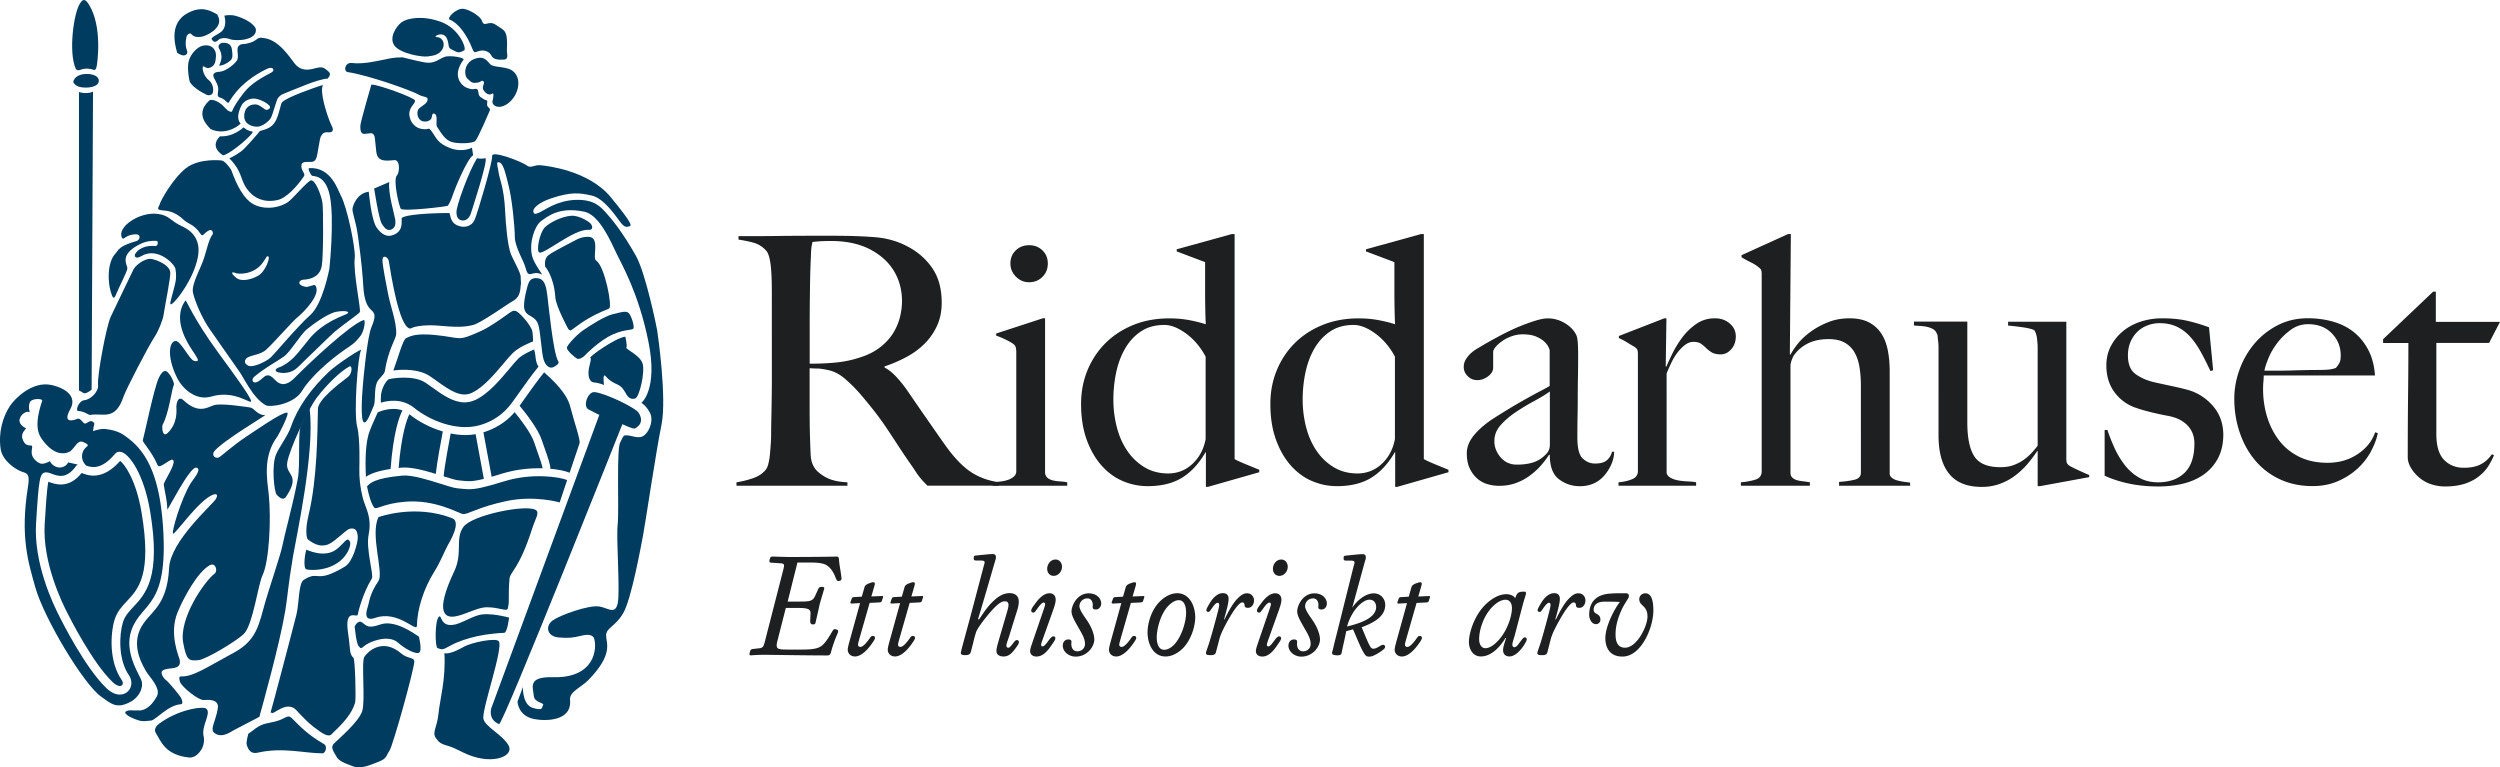
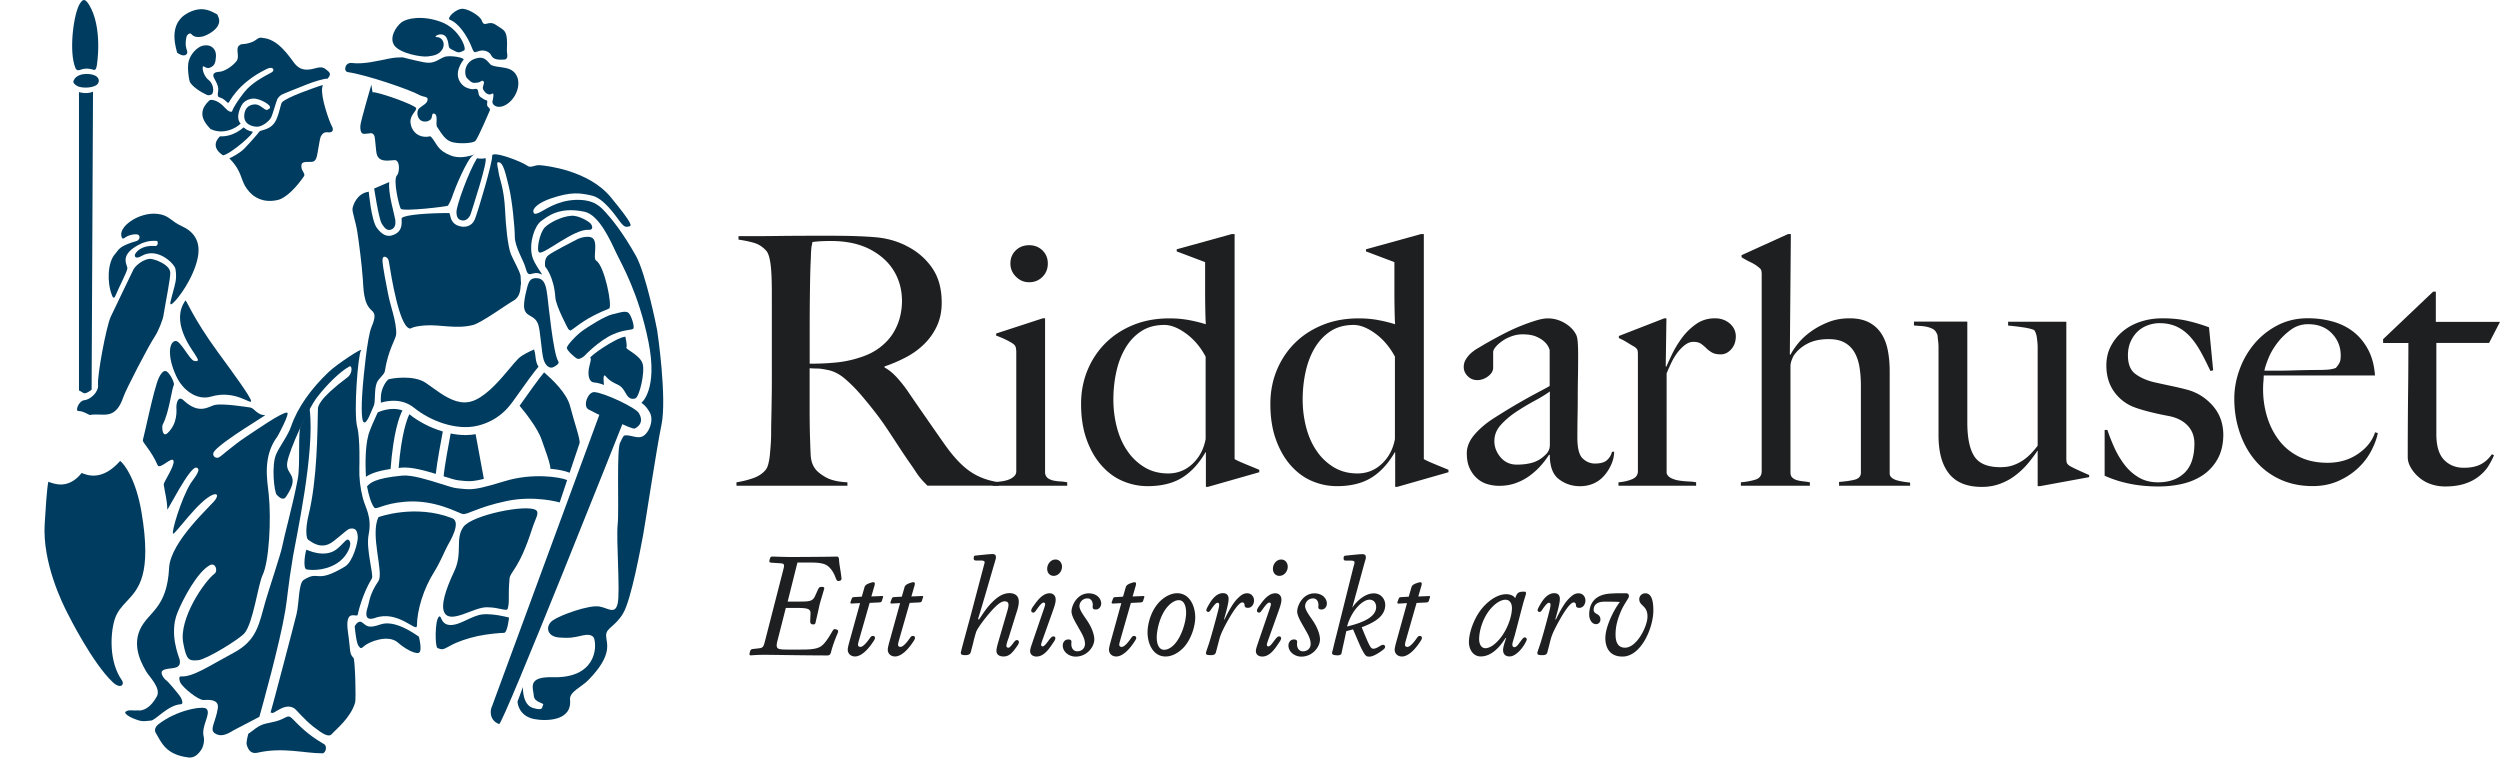
<svg xmlns="http://www.w3.org/2000/svg" viewBox="2.81 3.37 391.6 120.19">
  <style>.st0{clip-path:url(#SVGID_2_);fill:#003c5f}.st1{fill:#1e1f20}</style>
  <path class="st0" d="M42.34 23.98c-.87-.13-1.36-.66-1.36-.66-1.52 1.3-2.92 1.45-3.7 1.4-.28.25-1.64 1.62.48 2.99 1.36-.32 5.11-3.65 4.58-3.73m12.41-.94c-.34-.6-1.72-4.42-1.47-5.94.02-.14.07-.27.12-.39-.15.02-.39.06-.75.2-.66.25-4.79 1.61-5.66 2.48-.22.22-.33 1.42-.89 2.69-.76 1.74-2.46 1.59-2.67 1.91-.2.3-1.46 1.74-2.37 2.67-.72.73-1.88 1.31-2.34 1.52.02.02.04.02.07.05.61.58 1.15 1.44 1.15 1.44.93 1.61.72 2.37 1.91 3.73.79.9 2.2 1.78 4.41 1.31 1.42-.3 3.09-2.16 4.16-3.73.29-.42-.42-.81-.4-1.57.01-.38.01-.72 1.19-.68.62.02.93-.02 1.16-.64s.48-2.98.71-3.38.5-.68 1.08-.62c.52.08 1.11-.13.59-1.05M15.07 67.75c.85 0 1.67.66 1.87.62 1.92-.38 3.9 1.03 5.2-2.83.37-1.1 3.81-7.78 4.97-9.55.52-.79 1.2-2.53 1.3-3.17.29-1.85 1.14-5.99 1.07-6.78-.11-1.3-2.52-2.09-3.08-2.12-1.02-.05-2.37 1.02-2.69 1.67-.48 1.01-3.22 6.66-3.56 7.41-.68 1.47-2.14 9.18-1.98 10.68.11 1.07-1.2 2.29-2.15 2.38-.87.07-1.47 1.69-.95 1.69" />
  <path class="st0" d="M15.18 64.53V17.79s1.13.4 2.2-.06l-.22 46.68s-.94.79-1.31.5c-.19-.14-.67-.38-.67-.38m-.65-48.87c-.28.45-.42.64.28 1.13.56.4 2.42.45 3.16-.14.34-.28.51-.81 0-1.27-.57-.51-2.6-.73-3.44.28m.12-1.58s.14.45.73.23c1.04-.4 1.88-.06 2.1 0 .23.06.34-.06.45-.45.11-.4 1-6.3-1.21-9.81-.72-1.15-1.06-.58-1.36-.17-.99 1.4-1.84 7.6-.71 10.2m5.69 35.52s.24.84.55.1c.59-1.42 1.8-3.71 1.87-4.26.07-.54-1.34-1.98 1.6-3.63.83-.47 1.77-.8 3.03-.7.17.01.29.9-.39.8-.6-.08-2.21-.01-2.99 1.2-.22.34-.03.95.95.37 2.52-1.5 5.22 1.24 5.34 2.04.26 1.64-.09 2.36-.38 3.56-.3 1.23-.76 2.37-.08 1.82.86-.7 3.26-3.91 3.94-7.12.31-1.47.29-3.71-2.43-4.95-1.9-.86-1.98-1.74-3.88-1.96-2.85-.34-6.37 2.08-5.56 3.73.26.53.58-.58 2.29-.52.68.02.56.87.03 1.03-2.92.86-2.77 1.36-3.39 2.04-1.16 1.27-1.31 4.38-.5 6.45m7.16 26.63c.34.79 2.26-1.47 2.49-.68s-1.58 3.33-1.53 3.73c.21 1.47.51 2.26.56 3.9.01.25 3.51-6.73 4.52-6.56 1.02.17-.48 1.83-.85 2.43-1.53 2.49-3.05 7.69-2.77 7.91s4.02-5.26 6.27-6.11c.33-.12.96-.17.4.73s-7.08 6.56-7.29 10.74c-.33 6.5-3.32 6.85-4.59 9.73s.58 5.75 1.04 6.56c.42.74 2.33 2.56 1.63 3.84-1.36 2.49-2.88 2.2-2.88 2.2-1.13.06-1.41-.16-1.97.17-.48.29.81.97 1.24 1.12.99.36 1.12.5 2.71.3.74-.09 2.66-2.45 4.69-2.56.38-.02.19-.79-.24-1.35-.59-.77-1.76-2.18-2.16-2.46-.3-.21-.93-1.11-.51-1.44.85-.68 3.08.11 2.69-1.75-.09-.39-1.7-4.01-.34-7.35.92-2.26 3.11-6.33 5.03-7.41.95-.53 1.33.89.79 1.3-1.64 1.24-5.63 7.08-4.92 10.85.51 2.71.85 2.85 2.37 2.71 1.24-.11 6.44-3.28 7.24-4.24 1.37-1.66 2.1-7.57 2.83-9.1 1.02-2.15 1.36-8.66.96-12.6-.23-2.21-1.01-5.94 1.35-9.1.18-.24 1.98-3.67 1.53-3.74-.79-.11-4.92 2.79-6.44 3.79-1.98 1.3-3.87 3.04-4.24 3.22-.56.28-1.27-.34-.68-1.02 1.53-1.75 8.16-5.61 7.91-5.6-1.19.06-1.71-1.1-2.32-1.19-.79-.11-4.35-.68-5.59-.39-.94.21-2.38 1.59-4.86-.73-.91-.85-1.13.56-1.13 1.02 0 .45.28 2.57-1.41 4.13-.8.73-.9-1.06-.73-1.36.99-1.81 1.41-5.6 1.75-6.22.13-.25-.62-1.92-1.24-2.15-.43-.16-.89.54-1.13 1.07-.79 1.75-2.28 9.11-2.49 9.72-.12.38 1.31 1.6 2.31 3.94" />
  <path class="st0" d="M31.85 50.45c.13-.19 1.13 2.66 5.09 8.08 2.58 3.53 5.06 6.92 5.2 7.63.14.75-2.47-1.79-6.22-.68-2.49.74-4.52-1.32-5.26-2.71-1.58-3-1.55-5.74-.4-5.99.79-.17 2.24 2.96 2.94 3.11.79.17.79-.06.11-1.08-.66-1.01-3.77-5.14-1.46-8.36m9.61 69.58c.08.19.33 1.56 1.7 1.24 3.96-.9 7.31.1 10.15.1.51 0 .82-1.12.26-1.44-2.58-1.49-3.81-2.83-5-4.02-.74-.74-.88.01-2.58.46s-2.04.2-3.66 1.49c-.21.17-.42.32-.63.46 0 .01-.38 1.38-.24 1.71m-6.95.46s-.77 1.7-2.16 1.53c-3.59-.43-4.26-2.37-5.14-3.85-.42-.7.39-1.33.39-1.33 2.99-2.33 7.02-2.91 7.53-2.46.84.74-.85 2.68-.41 4.39.13.55-.01 1.29-.21 1.72" />
  <path class="st0" d="M45.56 115.06c1.09-.58 2.06-1.41 3.26-.79.41.21 1.49 1.69 3.09 2.94 1.45 1.12 2.39 1.73 2.9 1.12.51-.62 2.95-2.5 3.63-4.93.16-.56-.01-6.74-.26-6.98-.7-.68-.44-1.16-.85-3.9-.61-4.1 1.44-2.26 1.52-2.88.03-.23.7-3.19 2.21-5.66.33-.54-.96-4.58-.51-6.85.56-2.83-.5-4.15-.92-5.79-.41-1.65-.58-3.12-.53-4.77 0 0 .14-4.52-.33-6.29-.6-2.24.12-11.4.59-12.02s-3.73 2.09-5.14 3.45c-2.61 2.49-4.79 5.45-5.8 8.42-.5 1.47-1.75 3.06-2.34 4.36-.78 1.71-.33 5.96.08 6.39.57.59 1.08.87 1.47.28 2.36-3.54-.15-3.3.17-5.32.31-2.02 3.24-8.36 4.67-10.23 1.47-1.92 3.56-4.01 5.06-4.83.48-.26.51 1.1-.26 1.67-4.69 3.5-4.65 4.67-4.66 5-.09 3.64-.09 10.92-1.47 16.62-.59 2.45-.29 3.68-.09 3.82.51.34 1.7 1.36 3.22.73 1.01-.41 2.77-2.32 3.34-2.43.97-.19 1.16.39 1.24 1.24.07.78-.75 3.94-2 4.68-4.73 2.84-3.95.49-6.47 2.1-.83.53-.69 3.55-1.12 5.35-.39 1.63-4.02 15.39-4.07 15.42" />
  <path class="st0" d="M43.44 115.65c.33-1.19 3.2-11.43 4.06-16.64.38-2.32.4-3.67 1.21-8.52.47-2.8 3.44-16.25 2.61-22.96-.1-.84-.95 1.84-1.35 2.46-.55.85-.09 6.07-.51 8.36-.75 4.01-2.1 8.83-2.43 10.55-.23 1.25-2.04 6.59-2.63 8.63-1.02 3.56-1.29 6.11-4.97 8.08-3.9 2.09-6.41 3.84-8.26 3.71-.45-.03-.24.69-.12.95.34.76 2.81 2.79 3.66 2.75.64-.03 2.45-.2 2.22 1.29-.32 2.1-1.34 3.32-.49 3.91s1.75.31 2.96-.46m-18.64-17.32c.39-1.27 1.14-2.07 1.93-2.91 1.84-1.96 3.92-4.19 2.29-13.9-.85-5.09-2.64-7.52-3.35-8.06-2.79 3.15-5.05 2.28-6.03 1.89-2.06 2.58-4.24 1.74-5.19 1.38-.01 0-.02-.01-.03-.01-.23 1.09-.43 4.23-.57 6.6-.37 6.02 2.72 12.39 3.68 14.2.09.19 3.79 7.58 6.97 10.59.67.63 1.2.71 1.44.5.17-.15.23-.46.01-.78-2.07-2.92-1.8-7.38-1.15-9.5" />
-   <path class="st0" d="M22.77 111.74c-.29.25-.7.43-1.19.43-.6 0-1.31-.26-2.06-.97-3.35-3.17-7.03-10.54-7.19-10.86-1.32-2.5-4.25-8.8-3.87-15 .44-7.15.58-7.89 1.52-7.98.29-.01.56.08.91.21.98.38 2.34.9 3.86-1.23.07-.1.15-.15.24-.2l-1.5-.34c-.16.37-.56.71-1.14.79-.43.06-1.1-.12-1.53-.67-.15-.19-.18-.3-.17-.35-.02.04-.08.09-.25.17-.86.37-1.29.43-2.02-.25-1.19-1.09-.18-2.26-.67-2.33-.49-.06-1.04.06-1.41-1.16-.23-.76.61-1.53.61-1.53s-1.16-.49-1.04-1.34c.12-.86 1.1-1.41 1.47-1.22s-.23-.4.12-1.47c.24-.73 2.08-.67 1.96-.3-1.43 4.3-.49 5.51.37 6.55 1.87 2.27 3.37 1.59 3.55 1.59l.5-.23c.78-.66 1.14-1.84 2.03-1.43 1.41.63.29.56-.06 1.47-.39 1 .04 1.75.48 2.2.9.34 2.43.7 4.55-1.84.23-.28.59-.38.97-.28 1.29.35 3.53 3.45 4.51 9.24 1.74 10.37-.68 12.96-2.63 15.04-.71.76-1.32 1.42-1.62 2.39-.62 2.01-.73 5.93.96 8.33.56.84.47 1.95-.26 2.57m.66-9.74c1.64-4.41 5.77-3.39 4.92-16.11-.49-7.31-2.27-11.48-5.43-13.85-.68-.51-1.47-1.24-3.62-1.47-.85-.09-1.92.34-1.92.34.11-1.13.34-1.13.11-1.36-.68-.68-1.13.51-1.58.06s-.62-.79-1.02-.62c-.56.24-2.36.77-1.07-1.53 1.02-1.81-.4-3.21-2.95-3.78-3-.67-5.77 2.17-6.48 3.25-1.15 1.73-1.87 4.2-1.47 6.81.27 1.78 2.37 3.28 3.62 3.62.75.21.9.68.65 2.27-1.25 7.81.06 11.86 1.16 15.76 1.36 4.82 7.56 15.2 10.34 17.13 1.47 1.02 2.38 2.04 4.69.71 1.04-.59 1.92-1.9 1.62-3.16-.2-.88-2.9-4.48-1.57-8.07m16.4-55.1c-.55-.42-1.15-1.17 0-.73.4.15 2.74.25 4.13-1.64.62-.85.62-1.19.9-.96s-.51 2.32-1.53 2.94-2.66 1.05-3.5.39m19.95 6.6c-2.04.62-8.71 6.9-10.8 9.04-2.09 2.15-3.1.19-3.5-.06-.26-.15-.4-.4-.96-.28-.31.06-.93.82-1.47 1.02-.69.26-.96-.4-.34-.9 1.86-1.52 3.39-2.26 4.58-3.11 1.01-.72 2.6-3.45 3.56-4.24s3.33-2.54 4.69-2.77c1.75-.29 2.21.11 1.47.4-3.5 1.36-4.97 2.94-5.65 3.73-.61.71-1.81 2.32-2.54 3.05-.74.73-1.7 1.36-2.26 1.52-.57.17-.85.62-.17.79s1.98.23 3-.73 5.14-5.03 5.88-5.65c1.47-1.24 3.62-2.66 3.9-3.05.23-.33-1.07-6.26-.79-8.48.17-1.36-1.19-8.03-2.21-9.83-.4-.71-1.47-4.47-4.92-4.24-.3.02.22 1.07.45 1.19.22.11 2.09-.17 2.77 3.11.76 3.66-.06 11.42-.06 11.42s-1.02 5.54-3 7.29-5.59 6.1-6.22 6.67c-.62.56-2.77 1.67-3.53 1.24-.66-.37-.51-.76-.34-1.02.43-.64 2.17-.54 3.19-1.47 1.19-1.07 4.07-4.41 4.92-5.09s3.8-3.6 2.77-4.97c-.17-.23-1.07.3-1.47.23-1.53-.28-1.09-1.1-.4-1.13 1.3-.06 2.6-.56 2.88-2.15.28-1.58.25-9.05.11-9.89-.23-1.41-1.19-3.67-1.81-3.51-.62.17-2.89 2.95-3.67 3.45-1.07.68-3.05 1.24-4.98.45-1.92-.79-3.06-3.45-3.79-5.43-.14-.38-1.02-1.47-1.47-1.58-.17-.04-3.62-.4-5.65 1.19-2.03 1.58-4 5.1-4.12 5.65-.07.31-.47.65-.11.85.5.28 1.92-.22 3.79 1.53.86.81 1.7.73 2.71 2.26.38.57.46-.12 1.36-.56.45-.23.71.41.51.68-.57.73-.9 2.38-1.3 3.62-.57 1.79-2.04 4.18-1.75 5.48.28 1.3 1.41 4.01 2.66 5.77 1.24 1.75 4.29 6.17 4.47 6.39.73.9 2.2 4.35 4.3 5.48.61.33 4.35-.11 5.65-2.26s4.29-4.81 6.84-6.56c.9-.62 1.41-.85 2.38-2.15.54-.76.77-2.49.44-2.39M37.59 8.23c-.48.51-1.83.95-1.61 1.31.4.66.8.31 1.02.1.35-.35 1.13-.4 1.82-.14 1.07.39 4.34.15 4.06-1.6-.03-.23-.71-1.33-3.16-2.05-.5-.15-1.12-.14-1.76-.04.18.71.28 1.74-.37 2.42m-.42 5.42c.51.04 1.7-.59 1.95-1.08.15-.3.11-.85 0-1.55-.1-.63-.59-1.04-1.53-.93-.17.02-.78.33-.47.87.92 1.57-.13 2.68.05 2.69" />
  <path class="st0" d="M31.91 11.96c.4-.25.19-.65.08-1.02-.14-.51-.12-1.07.02-1.76.09-.43.49-.61.62-.57.29.1.4.74 1.78.51.76-.13 3.18-1.31 2.67-2.93-.06-.18-.14-.37-.23-.55-.82-.43-2.02-1.28-3.98-.53-1.49.57-3.11 1.86-2.66 4.97.08.51.2 1.03.35 1.55.36.27.97.57 1.35.33m3.62 6.33c.26-.01.51-.13.59-.34.24-.61-.03-1.58-.59-2.01-1.02-.78-1.16-2.41-.79-2.16.49.32.75.26.89.21.89-.3.93-.95 1-1.67.08-.93-.3-1.48-.95-1.76 0 0-.93-.34-1.82.3s-1.44 1.55-1.57 2.52c-.04.32-.04.85 0 1.27.01.08.08 1.04.27 1.59.17.25.28.36.37.46.28.34 1.06.88 1.5 1.13.29.16.59.31.84.43.1.02.2.03.26.03" />
  <path class="st0" d="M54.13 14.45c-.54-.42-.75-.71-1.87-.4-1.74.5-2.43.11-3.05-.45-.55-.5-2.03-3.2-4.15-4.03l.02.02s-.03-.02-.05-.03c-.27-.1-.54-.19-.82-.22h-.01c-.05 0-.09-.01-.14-.01-.89-.26-.97.37-1.91.68-1.46.49-1.41.05-1.94.55-.5.47.16 1.71-.33 2.35-.66.86-1.91 1.65-2.67 1.7-.76.04-1.07.28-.97.72.11.47.91 1.37.74 2.31-.21 1.17.15.85.72 1.19.49.29.68.64.87.66.18.02 1.23-2.97 6.02-5.32 1.04-.51 1.31.23.78.53-1.18.66-3.09 1.56-4.35 3.18-1.72 2.22-1.87 2.97-1.87 2.97-.19.09-.57 0-1.06-.55-.34-.39-1.34-1.41-2.39-1.27-.74.64-2.04 2.03-.41 3.99.18.21.33.38.48.55 1.99.98 4.07-.13 4.74-.86 0 0-.96-.69.13-2.82.42-.83 1.42-1.1 1.95-1.08.62.02 1.72.45 2.31 1 .34.32.27.57-.21.76-.42.17-1.08-.87-1.93-.85-1.17.03-1.7.83-1.7 1.89s.98 1.55 1.91 1.61c.91.06 1.99-.89 2.27-1.38s.89-2.82 1.08-3.07.4-.45.57-.55c.17-.11 2.88-1.19 4-1.63.85-.34 2.81-.99 3.22-.88.38-.47.61-.8.02-1.26m11.73-2.1c-.59 0-1.28.04-2.02.18-1.55.3-4.04.95-5.89.71-1.14-.15-1.39 1.32-.65 1.43 2.97.42 9.81 2.79 11.18 3.57.61.34 1.31.24 1.31.65 0 .71-.7.9-1.3 1.43-.59.54-.31 1.96.7 2.08.48.06.79-.07 1.08-.32.27-.24.14-.99.48-.93.79.14.23 1.64.52 2.09.78 1.19 1.31 2.08 2.32 2.38s3.27.24 3.68-.18c.42-.42 2.29-4.83 2.29-4.83-.01-.33-.24-.36-.38-.59-.22-.34.12-.88-.15-.93-.23-.04-.55-.22-.97-.53-.49-.37-.16-1.19-.67-1.28-.08-.01-.52.08-.63.07-.49-.08-1.19-.23-1.74-.93-1.23-1.57.17-3.4.4-3.7.24-.3-2.14-.77-3.03-.42-1.02.41-1.6 1.13-3.15.83-1.54-.3-3.38-.78-3.38-.78" />
-   <path class="st0" d="M79.59 13.42c-.71-.83-1.16-1.29-2.44-.83-1.66.6-1.69 2.52-1.17 3.04.74.74.85.81 1.75.66.34-.06.54-.38.76-.23.4.27-.27.9.03 1.38.21.35.76 1.02 1.41.59.29-.19.15.73.03 1.16-.17.62.87 1.45 2.32.45 1.82-1.25 2.49-4.24.58-5.33-.95-.54-2.82-.36-3.27-.89m2.62-2.2c-.03.54.37 1.44-.48 1.49-1.01.06-1.67-.06-1.96-.65-.3-.6-1.01-.83-1.55-.77-.95.11-1.06.66-1.43-.3-.77-2.03-2.14-3.99-3.5-4.52-.62-.24 1.01-1.84 2.08-1.72s2.71 1.23 2.91 1.84c.42 1.25.98-.2 2.26.71 1.25.89 1.84.65 1.67 3.92m-6.69.04c.42-.22-.71-3.39-3.63-4.46-3-1.1-5.41-.53-6.18.06-.93.72-1.97 2.46-1.13 3.63.89 1.25 4.24 1.85 5.23 1.72.95-.12 1.75-.26 2.26-1.07.6-.95 0-1.96-.83-1.96s1.07-1.13 1.61.3c.41 1.09 0 1.3.77 1.67.89.41.89.64 1.9.11m-14.54 5.37s-1.68 5.75-1.72 6.4c-.06.98.21 1.33.61 1.31 1.13-.06 1.16-.29 1.53.2.23.3.24 2.62.48 3.15.24.55.61.84 1.62.84s1.35-.31 1.65.3c.3.59.1 1.75-.12 1.95-.77.68.37 5.12.56 5.3.45.45 7.29-.36 7.38-.49.3-.45.62-1.19.8-1.78.18-.6 2.2-5.59 3.15-6.12l-.18-1.19s-1.43.83-3.45.06-2.14-1.66-2.91-2.67c-.5-.66-.24-.18-1.37-.3s-1.96-1.01-2.08-2.2.95-1.78.89-2.26-6.07-2.62-6.84-2.5" />
+   <path class="st0" d="M79.59 13.42c-.71-.83-1.16-1.29-2.44-.83-1.66.6-1.69 2.52-1.17 3.04.74.74.85.81 1.75.66.34-.06.54-.38.76-.23.4.27-.27.9.03 1.38.21.35.76 1.02 1.41.59.29-.19.15.73.03 1.16-.17.62.87 1.45 2.32.45 1.82-1.25 2.49-4.24.58-5.33-.95-.54-2.82-.36-3.27-.89m2.62-2.2c-.03.54.37 1.44-.48 1.49-1.01.06-1.67-.06-1.96-.65-.3-.6-1.01-.83-1.55-.77-.95.11-1.06.66-1.43-.3-.77-2.03-2.14-3.99-3.5-4.52-.62-.24 1.01-1.84 2.08-1.72s2.71 1.23 2.91 1.84c.42 1.25.98-.2 2.26.71 1.25.89 1.84.65 1.67 3.92m-6.69.04c.42-.22-.71-3.39-3.63-4.46-3-1.1-5.41-.53-6.18.06-.93.72-1.97 2.46-1.13 3.63.89 1.25 4.24 1.85 5.23 1.72.95-.12 1.75-.26 2.26-1.07.6-.95 0-1.96-.83-1.96s1.07-1.13 1.61.3c.41 1.09 0 1.3.77 1.67.89.41.89.64 1.9.11m-14.54 5.37s-1.68 5.75-1.72 6.4c-.06.98.21 1.33.61 1.31 1.13-.06 1.16-.29 1.53.2.23.3.24 2.62.48 3.15.24.55.61.84 1.62.84s1.35-.31 1.65.3c.3.59.1 1.75-.12 1.95-.77.68.37 5.12.56 5.3.45.45 7.29-.36 7.38-.49.3-.45.62-1.19.8-1.78.18-.6 2.2-5.59 3.15-6.12s-1.43.83-3.45.06-2.14-1.66-2.91-2.67c-.5-.66-.24-.18-1.37-.3s-1.96-1.01-2.08-2.2.95-1.78.89-2.26-6.07-2.62-6.84-2.5" />
  <path class="st0" d="m63.79 31.88-2.37 1.02s.71 4.73 1.19 5.51c.45.73.85 1.13 1.44.93.65-.22.76-.85.68-1.53-.09-.67-1.19-4.31-.94-5.93m13.74-3.73s.59.17 1.27 0-2.29 8.82-2.29 8.82-.4 1.04-1.27.93c-.61-.08-.93-.42-.93-1.35-.01-.93 1.86-6.19 3.22-8.4" />
  <path class="st0" d="M84.42 47.85c-.17.31.17 1.92-1.3 2.69-.69.36-4.88 3.38-6.19 3.73-2.68.7-5.17-.11-7.63.08-2.31.19-1.99.61-2.4.45-1.57-.59-2.77-7.91-3.19-10.54-.1-.64-.99-1.07-.99-.14s.68 4.21.85 5.14c.38 2.09 1.38 4.49 1.3 6.44-.03.76-1.25 2.38-1.78 5.82-.09.55-.95 1.09-1.24 1.77-.48 1.1-.17 3.01-.51 3.69s-1.02 2.8-1.53 2.54-.34-3.73-.17-5.68c.11-1.28.68-7.63 1.36-9.24s.59-2.12 0-2.63c-1.27-1.1-1.24-3.29-1.36-4.92-.17-2.37-.59-5.59-.85-7.29s-.85-3.22-.76-3.73c.08-.51.68-2.38 2.54-2.63 0 0 .4 4.44 1.24 5.62.87 1.22 1.69 1.41 2.32 1.24 2.17-.57 1.43-2.59 1.63-2.76.59-.51 4.21-.76 7.38-.76.31 0-.03 1.4 1.39 1.97 1.04.41 2.21.14 2.66-.99.5-1.25 2.8-8.99 2.71-9.92-.08-.93 4.64.88 5.51 1.53.58.43 1.1-.17 2.04-.08.93.08 7.57.79 11.05 5.03s3.28 4.47 2.85 4.55c-.42.09-.68.25-1.44-.76-.76-1.02-2.54-3.65-4.41-4.07s-3.22-.62-6.39.45c-1.8.61-3.04 1.56-2.71 2.24.09.18.2.27.79.02.87-.37 2.8-1.92 5.76-2.03 3-.11 3.99 1.16 4.75 1.98.86.92 2.71 3.17 4.75 6.84 1.52 2.76 3.22 11.11 3.3 11.62.09.51 1.53 10.6.68 14.75s-2.54 15.51-2.88 17.29-1.86 10.17-3.14 12.29c-1.27 2.12-2.66 2.26-2.66 3.45s1.21 2.91-2.77 6.98c-1.14 1.17-3 1.83-2.88 3.1.34 3.39-3.85 3.37-5.63 3.02-2.54-.51-2.6-2.73-2.6-2.73l.85-2.29s-.13 2.77 1.56 3.28c1.7.51 1.38-.12 1.58-.4.33-.47-1.36-.34-1.44-1.53s-1.08-3 2.97-2.88c6.67.18 6.98-4.58 6.47-6.11 0 0-.25-.79-1.72-.45-1.75.41-2.14.45-3.73.34-2.01-.14-2.2-1.84-1.02-2.68 1.19-.85 5.67-2.45 7.29-2.18 1.36.22 2.46 1.33 2.88-.45s-.25-10.09 0-12.38-.23-12.35.45-12.94c0 0 .39-.99.62-1.02.91-.13 1.76.44 2.6.23 1.13-.29 2.04-2.49 1.41-3.73-.6-1.19-1.36-1.61-1.36-1.61s2.63-2.04 1.1-9.58c-1.52-7.55-4.15-12.04-5-13.82s-2.66-6.02-5-6.53c-4.01-.87-5.85.79-6.78 1.44-1.05.73-1.95 3.42-1.44 5.51.28 1.16 1.75 3 1.53 2.88-1.66-.83-2.04 1.02-2.6-1.19-.22-.87-1.64-3.17-1.64-4.69 0-1.53-.42-5.82-.93-7.86s-.88-4.01-1.73-3.84c-.25.05.03.88.12 1.58.11.95.85 2.37 1.02 5.99.1 2.21.4 5.59.93 6.87.43 1.02 1.33 2.52 1.5 3.36" />
  <path class="st0" d="M84.95 51.78c.32 1.3 1.62.88 2.16 2.4.37 1.04.51 4.41.85 5.51s1.02 1.44 1.53 1.19.99-.59.76-.93c-.77-1.15-1.53-8.9-1.7-10.26s-.4-2.63-1.53-2.74c-1.04-.1-1.3.4-1.53 1.07.01 0-.81 2.66-.54 3.76" />
-   <path class="st0" d="M70.16 62.3c.37.25.75.52 1.13.79 1.91 1.37 3.72 2.67 5.51 1.78 1.75-.86 3.46-2.88 4.83-4.5.56-.67 1.07-1.27 1.51-1.71.88-.88 2.6-1.59 3.18-1.82-.03-.55-.04-1.11-.13-1.58-.17-.9-2.03-3-2.54-3.16-.51-.17-.73.11-1.13.34 0 0-2.74 2.04-4.35 2.77-3.9 1.75-2.85 1.05-7.35.62-3-.28-3.79.23-4.41.51-.5.23-1.33 3.35-1.99 5.06 1.56-.21 4.06-.23 5.74.9m11.31 15.25c2.13-.66 4.39-.88 6.34-.83-.1-.56-.54-1.79-.85-2.67-.16-.44-.32-.9-.47-1.36-.51-1.54-2.23-3.74-3.07-4.76-.82.96-2.34 2.38-4.89 3.16l1.29 6.96c.48-.14 1.01-.3 1.65-.5" />
  <path class="st0" d="M67.69 67.26c2.42 1.97 6.6 3.67 10.08 2.76 3.13-.82 4.62-2.77 5.18-3.51l.14-.18c.06-.07.29-.4.61-.85 1.31-1.85 2.74-3.85 3.46-4.67-.55-.83-.4-1.78-.64-2.5-.02-.06-.02-.13-.04-.2-.74.31-1.9.86-2.47 1.42-.42.41-.9.99-1.43 1.63-1.44 1.71-3.24 3.85-5.23 4.82-.6.29-1.19.42-1.77.42-1.8 0-3.49-1.21-5.02-2.31-.37-.27-.73-.53-1.09-.77-1.9-1.27-5.42-.69-5.85-.51v-.01c-.27.32-.37.39-.63.86-.62 1.16-.54 2.13-.52 2.78 1.25-.36 3.38-.67 5.22.82m-2.44 9.41c.16-.02.29-.04.46-.05 1.47-.13 3.5.41 5.36.98.19-1.79.85-5.32 1.1-6.64-2.02-.6-3.88-1.61-5.24-2.7-.36.74-1.24 3.02-1.68 8.41m10.51-5.15c-.79 0-1.58-.09-2.36-.25-.27 1.44-.97 5.17-1.1 6.71.95.3 1.85.58 2.25.62l.37.04c1.22.14 1.85.2 3.68-.26l-1.29-7c-.52.09-1.03.14-1.55.14" />
  <path class="st0" d="M63.99 76.83c.44-5.76 1.37-8.24 1.86-9.17-1.86-.67-3.83.29-3.86.31l-.01-.01c-.51 1.07-1.27 2.83-1.45 3.48-.62 2.24-.45 5.54-.4 6.62.67-.47 1.76-.91 3.86-1.23m28.13-9.81c-.54-2.11-2.81-4.21-4.08-5.32-.76.88-2.46 3.29-3.33 4.51-.22.31-.4.56-.51.72.79.94 2.84 3.48 3.47 5.37.15.45.31.9.47 1.34.47 1.34.85 2.39.89 3.16 1.28.11 2.32.34 3.01.62.74-2.19 1.47-4.38 1.55-4.62.17-.52-.85-3.34-1.47-5.78M81.84 78.75c-3.19.98-4.46 1.25-5.57 1.25-.48 0-.93-.05-1.5-.11l-.37-.04c-.53-.05-1.41-.33-2.53-.69-1.92-.6-4.55-1.44-6.05-1.29-4.41.4-5.12 1.23-5.5 1.68l-.02-.01c.23 1.27.64 2.72 1.12 3.32.35.44 1.36-.62 4.86-.9 4.68-.38 8.25 1.75 8.99 1.92s2.32-1.07 6.9-2.03c4.41-.93 8.31.22 8.31.22s.54-1.62 1.17-3.5c-1.09-.49-5.51-1.16-9.81.18" />
  <path class="st0" d="M62.1 84.37s5.7-2.1 11.53.17c1.53.59-.42 3.77-.68 4.24-.59 1.1-1.15 2.6-2.12 4.15-1.65 2.63-2.67 5.83-2.72 8.48-.02 1.1-2.95-2.52-6.52-1.26-1.57.56-1.55-.55-1.22-1.56.34-1.02.28-2.09 1.72-4.21.87-1.28-1.35-7.3.01-10.01m24.64-1.11c-1.45-.94-9.97.77-11.33 2.63-1.36 1.87-.08 4.07-1.44 6.95s-2.21 5.48-1.49 6.59c1.05 1.63 4.52-.94 6.56-.94 2.03 0 3.15.73 3.3.21.33-1.1.03-1.8.28-4.67.1-1.15 1.48-1.4 3.56-7.89.48-1.52 1.2-2.46.56-2.88" />
  <path class="st0" d="M58.37 101.49s.22 2.6.61 3.07c.32.39.33.49.91-.02.72-.63 3.73-1.87 5.26-.51.96.86 2.54 1.78 3.22 1.61s.05-2.54.05-2.54c-.85-.59-3.82-2.69-6.04-1.91-1.92.68-2.15.2-2.82-.3-.68-.51-1.19.6-1.19.6m13.21-1.53c-.68.51-.64 4.77-.24 4.92.68.25.76.34 1.95-.34s2.8-1.19 4.32-1.53c1.53-.34 3.65-.51 4.16-.51s.78-2.39.78-2.39-3.13-.88-4.83-.37-3.21 1.69-4.56 1.52c-1.36-.16-1.18-1.6-1.58-1.3" />
-   <path class="st0" d="M59.89 106.24c.51-.76 2.8-3.05 5.77-.51 1.07.92 2.12.51 2.04 1.36-.17 1.7-3.39 13.23-3.9 13.91s-.34 1.19-1.7 1.7-2.71 1.19-4.07.68-2.2-.85-2.54-1.53-1.02-1.36-.34-2.04 3.9-3.39 4.41-5.09c.5-1.7-.18-7.72.33-8.48m12.53-.56s.73.33 2.94-.94c1.39-.8 5.09-1.47 5.56-.95.85.93-2.73 10.86-2.38 12.21.34 1.27 2.88 2.38 3.9 4.07s-2.29 3.14-6.27 1.53c-.96-.39-2.21-1.1-2.8-1.27-1.61-.46-1.78-.64-2.29-1.36-.63-.89.23-1.7.42-3.86.18-1.96 1.17-5.36.92-9.43" />
  <path class="st0" d="M95.95 64.79c-1.05-.11-1.9 2.21-.96 2.71 1.68.89 1.7.85 1.7.85l-16.95 46.03s-.48 1.74 1.25 2.41c.57.22 19.31-46.98 19.31-46.98s1.69.83 1.98.67c.66-.38 1.38-1.04.61-2.39-.46-.86-5.33-3.15-6.94-3.3m4.81-8.69s.34 1.41.17 1.7c-.17.28 2.15 1.19 2.54 2.54.4 1.36-.51 5.2-1.13 5.43-.62.22-1.07-.06-1.41-.62-.34-.57-.62-1.19-1.36-1.53s-1.3-.62-1.87-1.3c-.56-.68-.28 1.35-.28 1.35s-.79-.34-1.58-.4-.96-1.19-.79-2.15.45-1.53.22-1.7c-.22-.15 3.85-3.09 5.49-3.32m-6.45 3.06s-.68.56-1.07.4c-.4-.17-1.64-1.3-1.64-1.7s1.53-2.04 2.49-2.71c.96-.68 3.45-2.26 4.63-2.54 1.19-.28 2.09-.62 2.54-.23.45.4 1.02 2.26.73 2.49-.28.23-1.42.11-3.11.85-2.3 1.01-4.57 3.44-4.57 3.44m-7-16.23c.85.23 5.43-3.72 7.69-3.56.79.06.62-.62.34-.96s-1.86-1.33-3.05-1.24c-1.53.11-3.39 1.07-4.13 1.81-.86.86-1.4 3.81-.85 3.95m.9 2.21s-.23-1.19.45-1.75c.68-.57 3.73-2.09 4.47-2.49.73-.4 1.92-.6 2.43-.28 1.02.62.06 3.22.62 3.56 1.35.81 2.6 7.29 2.04 7.52-3.56 1.42-4.92 2.71-5.54 3.11s-.39.45-.85.11c0 0-1.94-3.56-2.03-4.97-.23-3.34-1.59-4.81-1.59-4.81m-37.4 44.33s2.8 1.39 4.68-.03c1.3-.99 1.71-2.14 2.14-1.2.23.51-.34 2.03-1.54 3-1.81 1.48-4.22 1.51-5.24 1.33-.69-.12-.17-2.95-.04-3.1" />
  <path class="st1" d="M120.54 106.02c-.28.02-.4 0-.28-.47.09-.35.14-.47.47-.52l1.06-.12c.54-.07.63-.31.82-1.01l2.89-11.27c.21-.82.21-.99-.49-1.03l-1.36-.09c-.33-.02-.38-.14-.28-.49.12-.47.23-.47.52-.47.75.02 1.97.07 2.79.07.35 0 5.82-.02 7.16-.07.33 0 .38.17.4.59.05.78.28 1.76.38 2.79.02.26-.05.4-.45.45-.21.02-.31-.07-.54-.7-.31-.8-.85-1.55-1.5-1.86-.45-.21-1.15-.33-2.16-.33h-2.25l-1.53 6.11h1.97c1.53 0 1.97-.09 2.33-.89l.42-.92c.16-.38.28-.49.56-.49.4 0 .52.07.42.38-.38 1.31-.59 1.95-.73 2.54-.12.59-.35 1.57-.59 2.61-.05.26-.12.35-.38.35-.4 0-.47-.26-.47-.49l.05-1.24c.02-.73-.52-.85-2.09-.85h-1.78l-1.1 4.32c-.16.66-.33 1.2-.33 1.5 0 .61.28.7 1.74.7h2c1.25 0 2.56-.02 3.26-.56.47-.33 1.01-1.08 1.62-2.14.26-.42.28-.56.66-.47.28.07.47.16.24.68-.4.92-.8 2.04-1.01 2.89-.09.35-.21.52-.59.52-3.17 0-8.06-.09-9.02-.09-.81-.03-2.08 0-2.83.07m16.88-2.59c-.02.12-.21.68-.21.92 0 .14.07.35.38.35.33 0 .85-.47 1.48-1.39.19-.26.28-.33.47-.33.16 0 .33.09.33.33 0 .16-.24.52-.4.75-.99 1.46-1.97 2.14-2.72 2.14-.66 0-1.15-.42-1.15-1.08 0-.42.33-1.46.54-2.25l1.39-5.03-1.27.07c-.21.02-.28-.09-.23-.23l.19-.52c.07-.19.14-.24.38-.26l1.2-.07.42-1.46c.09-.33.38-.49.68-.61.26-.09.54-.19.68-.19.21 0 .26.09.26.24 0 .07-.02.19-.05.3l-.49 1.69 1.71-.07c.09 0 .19.05.09.28l-.16.49c-.07.19-.17.21-.45.24l-1.46.07zm6.27 0c-.02.12-.21.68-.21.92 0 .14.07.35.38.35.33 0 .85-.47 1.48-1.39.19-.26.28-.33.47-.33.16 0 .33.09.33.33 0 .16-.24.52-.4.75-.99 1.46-1.97 2.14-2.72 2.14-.66 0-1.15-.42-1.15-1.08 0-.42.33-1.46.54-2.25l1.39-5.03-1.27.07c-.21.02-.28-.09-.23-.23l.19-.52c.07-.19.14-.24.38-.26l1.2-.07.42-1.46c.09-.33.38-.49.68-.61.26-.09.54-.19.68-.19.21 0 .26.09.26.24 0 .07-.02.19-.05.3l-.49 1.69 1.71-.07c.09 0 .19.05.09.28l-.16.49c-.07.19-.17.21-.45.24l-1.46.07zm9.62 2.21c.02-.33 1.2-4.49 1.9-7.19l1.71-6.48c.05-.19.12-.38.12-.54 0-.14-.12-.26-.61-.26h-.68c-.35 0-.42-.09-.42-.38.02-.33.09-.38.33-.4 1.41-.14 2.18-.23 2.61-.23.47 0 .54.23.54.52 0 .26-.09.42-.16.7-.33 1.08-1.76 6.11-2.65 8.99l.17.02c.7-1.01 1.22-1.88 2.09-2.72.75-.75 1.62-1.39 2.7-1.39.42 0 .8.12 1.06.35.78.71.14 2.28-.16 3.24l-1.06 3.41c-.12.35-.35.94-.35 1.24 0 .21.14.31.31.31.19 0 .4-.26.66-.59.35-.47.45-.59.68-.61.12 0 .31.09.31.31 0 .24-.19.52-.45.87-.61.84-1.08 1.39-1.97 1.39-.61 0-1.1-.26-1.1-.89 0-.45.26-1.25.42-1.83l1.29-4.42c.21-.73.4-1.5-.42-1.5-.47 0-.96.38-1.48.87-1.03 1.01-2.82 3.31-3.01 3.99-.09.31-.28.94-.38 1.39-.12.52-.21.82-.4 1.57-.09.4-.26.61-.89.61-.4 0-.71-.04-.71-.35m14.58-9.09c.54.54.21 1.46-.21 2.65l-1.41 3.94c-.12.35-.38 1.01-.38 1.2 0 .16.07.28.21.28.26 0 .49-.3.73-.61.45-.59.68-.96.99-.96.19 0 .3.12.3.31 0 .26-.33.66-.54.99-.63.94-1.39 1.86-2.42 1.86-.52 0-.99-.28-.99-.85 0-.42.26-1.03.54-1.9l1.39-4.06c.12-.35.42-1.17.42-1.36s-.07-.28-.26-.28c-.26 0-.63.49-.96.94-.26.35-.4.63-.63.63-.14 0-.33-.09-.33-.31 0-.3.35-.73.52-.96.38-.52 1.24-1.76 2.35-1.76.28 0 .52.09.68.25m.26-5.54c.61 0 1.01.52 1.01 1.13 0 .73-.56 1.43-1.31 1.43-.61 0-1.01-.47-1.01-1.1 0-.73.54-1.46 1.31-1.46m1.13 13.48c0-.49.3-.96.87-.96.31 0 .49.12.49.35 0 .16-.02.26-.02.38 0 .61.31 1.13.94 1.13s1.2-.42 1.2-1.17c0-.96-.68-1.9-1.15-2.77-.26-.47-.96-1.57-.96-2.3 0-.92.87-2.84 2.7-2.84 1.36 0 1.95.92 1.95 1.57 0 .49-.31.96-.85.96-.31 0-.49-.12-.49-.35 0-.16.02-.26.02-.38 0-.52-.28-1.01-.82-1.01-.8 0-1.27.63-1.27 1.22 0 .61.77 1.6 1.27 2.35.54.82 1.06 1.95 1.06 2.87 0 1.1-1.1 2.68-2.94 2.68-1.02-.01-2-.74-2-1.73m9.06-1.06c-.02.12-.21.68-.21.92 0 .14.07.35.38.35.33 0 .85-.47 1.48-1.39.19-.26.28-.33.47-.33.16 0 .33.09.33.33 0 .16-.24.52-.4.75-.99 1.46-1.97 2.14-2.72 2.14-.66 0-1.15-.42-1.15-1.08 0-.42.33-1.46.54-2.25l1.39-5.03-1.27.07c-.21.02-.28-.09-.23-.23l.19-.52c.07-.19.14-.24.38-.26l1.2-.07.42-1.46c.09-.33.38-.49.68-.61.26-.09.54-.19.68-.19.21 0 .26.09.26.24 0 .07-.02.19-.05.3l-.49 1.69 1.71-.07c.09 0 .19.05.09.28l-.16.49c-.07.19-.17.21-.45.24l-1.46.07zm4.22-1.01c0-1.36.56-3.48 1.93-4.84.82-.82 1.83-1.29 2.7-1.29 1.97 0 2.84 2.02 2.84 3.78 0 1.55-.75 3.66-1.93 4.84-.82.82-1.81 1.29-2.7 1.29-1.97.01-2.84-1.99-2.84-3.78m4.11 1.98c1.17-1.17 1.93-3.55 1.93-5.07 0-.75-.19-1.95-1.15-1.95-.47 0-1.03.28-1.57.82-1.34 1.34-1.88 3.78-1.88 5.03 0 .75.21 1.92 1.17 1.92.45 0 .99-.24 1.5-.75m7.94-3.99c.56-1.15 1.27-2.49 2-3.24.61-.61.99-.87 1.55-.87.63 0 1.08.49 1.08 1.13 0 .54-.33 1.15-.96 1.15-.38 0-.52-.16-.52-.38 0-.24-.09-.47-.35-.47-.23 0-.42.19-.61.38-.99 1.01-2.47 3.9-2.72 4.58-.26.63-.3.96-.49 1.64l-.31 1.17c-.07.28-.21.49-.77.49-.63 0-.8-.07-.8-.33 0-.05.02-.19.07-.3.12-.4.26-.73.49-1.48.45-1.46 1.08-3.83 1.25-4.49.12-.45.26-.99.26-1.27 0-.21-.05-.33-.26-.33-.24 0-.54.38-.89.87-.24.33-.33.56-.56.56-.16 0-.3-.12-.3-.26 0-.19.19-.54.47-1.01.59-1.03 1.34-1.67 2.11-1.67.31 0 .52.07.66.21.42.42.33 1.08-.47 3.9h.07zm8.64-3.86c.54.54.21 1.46-.21 2.65l-1.41 3.94c-.12.35-.38 1.01-.38 1.2 0 .16.07.28.21.28.26 0 .49-.3.73-.61.45-.59.68-.96.99-.96.19 0 .3.12.3.31 0 .26-.33.66-.54.99-.63.94-1.38 1.86-2.42 1.86-.52 0-.99-.28-.99-.85 0-.42.26-1.03.54-1.9l1.39-4.06c.12-.35.42-1.17.42-1.36s-.07-.28-.26-.28c-.26 0-.63.49-.96.94-.26.35-.4.63-.63.63-.14 0-.33-.09-.33-.31 0-.3.35-.73.52-.96.38-.52 1.24-1.76 2.35-1.76.28 0 .51.09.68.25m.26-5.54c.61 0 1.01.52 1.01 1.13 0 .73-.56 1.43-1.31 1.43-.61 0-1.01-.47-1.01-1.1-.01-.73.53-1.46 1.31-1.46m1.12 13.48c0-.49.3-.96.87-.96.3 0 .49.12.49.35 0 .16-.02.26-.02.38 0 .61.31 1.13.94 1.13s1.2-.42 1.2-1.17c0-.96-.68-1.9-1.15-2.77-.26-.47-.96-1.57-.96-2.3 0-.92.87-2.84 2.7-2.84 1.36 0 1.95.92 1.95 1.57 0 .49-.3.96-.85.96-.3 0-.49-.12-.49-.35 0-.16.02-.26.02-.38 0-.52-.28-1.01-.82-1.01-.8 0-1.27.63-1.27 1.22 0 .61.77 1.6 1.27 2.35.54.82 1.06 1.95 1.06 2.87 0 1.1-1.1 2.68-2.94 2.68-1.01-.01-2-.74-2-1.73m6.83 1.15c0-.12.12-.47.14-.56.19-.84.3-1.27.54-2.21l2.68-10.73c.05-.19.16-.45.16-.7 0-.14-.12-.26-.61-.26h-.68c-.35 0-.42-.09-.42-.38 0-.33.12-.38.33-.4 1.41-.14 2.16-.23 2.61-.23.47 0 .54.23.54.52 0 .26-.07.38-.16.68l-1.97 7.19c.77-1.15 2.07-2.25 3.38-2.25 1.1 0 1.79.87 1.79 1.81 0 1.6-1.34 2.63-3.69 3.5.35.82.89 2.18 1.13 2.63.26.49.38.73.71.73.26 0 .56-.14.87-.33.28-.16.45-.28.63-.28.19 0 .33.12.33.3 0 .12-.02.24-.28.45-.59.47-1.57 1.1-2.16 1.1-.52 0-.63-.07-1.22-1.17-.3-.59-1.03-2.35-1.36-3.1l-1.06.28-.24 1.13c-.19.89-.35 1.55-.49 2.28-.05.28-.28.38-.68.38-.77-.03-.82-.21-.82-.38m6.91-7.21c0-.38-.19-1.13-1.06-1.13-1.03 0-2.79 1.62-3.5 4.2 2.59-.62 4.56-1.52 4.56-3.07m4.72 5c-.02.12-.21.68-.21.92 0 .14.07.35.38.35.33 0 .85-.47 1.48-1.39.19-.26.28-.33.47-.33.16 0 .33.09.33.33 0 .16-.23.52-.4.75-.99 1.46-1.97 2.14-2.72 2.14-.66 0-1.15-.42-1.15-1.08 0-.42.33-1.46.54-2.25l1.39-5.03-1.27.07c-.21.02-.28-.09-.23-.23l.19-.52c.07-.19.14-.24.38-.26l1.2-.07.42-1.46c.09-.33.38-.49.68-.61.26-.09.54-.19.68-.19.21 0 .26.09.26.24 0 .07-.02.19-.05.3l-.49 1.69 1.71-.07c.09 0 .19.05.09.28l-.16.49c-.07.19-.16.21-.45.24l-1.46.07zm9.81.5c0-1.46.85-4.11 2.51-5.78.87-.87 2.07-1.71 3.36-1.71.3 0 1.06.09 1.38.63.28-.87.52-1.03 1.39-1.03.26 0 .3.07.3.26 0 .21-.21.7-.52 1.85l-1.24 4.74c-.12.4-.38 1.2-.38 1.43 0 .26.12.42.33.42.19 0 .42-.19.61-.45.59-.78.77-1.08.99-1.08.21 0 .33.14.33.3 0 .24-.42.92-.68 1.27-.52.7-1.29 1.41-2 1.41-.77 0-1.03-.47-1.03-1.01s.35-1.43.47-1.88h-.09c-1.41 2.28-2.82 2.89-3.85 2.89-1.2.02-1.88-1.07-1.88-2.26m4.37 0c1.53-1.48 2.37-3.92 2.37-5.33 0-.63-.28-1.29-1.01-1.29-.68 0-1.41.47-2.02 1.08-1.43 1.43-2.11 3.64-2.11 5.12 0 .56.23 1.39.99 1.39.6-.01 1.24-.43 1.78-.97m9.25-3.52c.56-1.15 1.27-2.49 2-3.24.61-.61.99-.87 1.55-.87.63 0 1.08.49 1.08 1.13 0 .54-.33 1.15-.96 1.15-.38 0-.52-.16-.52-.38 0-.24-.09-.47-.35-.47-.23 0-.42.19-.61.38-.99 1.01-2.46 3.9-2.72 4.58-.26.63-.31.96-.49 1.64l-.3 1.17c-.07.28-.21.49-.78.49-.63 0-.8-.07-.8-.33 0-.05.02-.19.07-.3.12-.4.26-.73.49-1.48.45-1.46 1.08-3.83 1.24-4.49.12-.45.26-.99.26-1.27 0-.21-.05-.33-.26-.33-.23 0-.54.38-.89.87-.23.33-.33.56-.56.56-.17 0-.31-.12-.31-.26 0-.19.19-.54.47-1.01.59-1.03 1.34-1.67 2.11-1.67q.45 0 .66.21c.42.42.33 1.08-.47 3.9h.09zm7.75 2.91c0-1.88 1.46-4.65 2.28-5.66-.68-.05-1.6-.05-2.42-.05-1.06 0-1.69.45-1.69 1.27 0 .8 1.06.49 1.06 1.55 0 .4-.3.7-.68.7-.73 0-1.08-.82-1.08-1.48 0-2.07 1.2-3.19 3.36-3.31.71-.05 1.46-.05 2.39-.05.54 0 .52.49.4.73-.28.47-.82 1.29-1.08 1.88-.52 1.15-.94 2.42-.94 3.83 0 .7.09 2.09 1.48 2.09 1.86 0 3.52-3.36 3.52-4.88 0-1.79-1.29-1.6-1.29-2.75 0-.33.28-.89.96-.89 1.08 0 1.25 1.48 1.25 2.7 0 2.68-1.9 7.21-4.84 7.21-2.14 0-2.68-1.58-2.68-2.89M148.1 79.46c-.33-.33-.56-.57-.71-.73s-.31-.35-.49-.57-.41-.53-.68-.95-.7-1.04-1.28-1.87c-.69-1.01-1.29-1.93-1.82-2.74s-1.06-1.62-1.6-2.42-1.13-1.6-1.77-2.42c-.63-.81-1.38-1.73-2.25-2.74a23 23 0 0 0-2.36-2.34c-.85-.72-1.75-1.18-2.69-1.36-.69-.14-1.21-.22-1.57-.22-.33 0-.74-.02-1.25-.05v6.14c0 1.74.02 3.21.05 4.4.04 1.16.07 2.16.11 2.99s.24 1.52.6 2.06q.435.705 1.68 1.44t3.48.84v.54h-17.38v-.54c.9-.14 1.77-.36 2.61-.65.83-.29 1.48-.72 1.96-1.3.18-.22.33-.54.43-.98q.165-.645.24-1.47c.05-.54.1-1.12.14-1.74s.05-1.21.05-1.79c0-.51.01-1.2.03-2.06.02-.87.04-1.82.05-2.85q.03-1.545.03-3.18V49.16q0-.975-.03-1.98c-.02-.67-.05-1.3-.11-1.9-.05-.6-.15-1.14-.27-1.63-.13-.49-.3-.84-.52-1.06-.54-.58-1.15-.97-1.82-1.17s-1.49-.37-2.47-.52v-.54h2.23c1.23 0 2.62-.01 4.18-.03s3.11-.03 4.67-.03h3.8c2.42 0 4.58.07 6.46.22s3.6.63 5.16 1.47c1.59.83 2.88 1.96 3.86 3.39q1.47 2.145 1.47 5.4c0 1.34-.24 2.54-.73 3.61a9.5 9.5 0 0 1-1.96 2.82c-.81.81-1.76 1.51-2.85 2.09q-1.635.87-3.42 1.47v.16c.62.33 1.21.8 1.79 1.41.58.62 1.14 1.3 1.68 2.06.94 1.38 1.96 2.86 3.07 4.45 1.1 1.59 2.09 3.01 2.96 4.24 1.34 1.88 2.64 3.26 3.91 4.13s2.75 1.43 4.45 1.68v.54H148.1zm-5.38-33.83c-.91-1.41-2.23-2.53-3.96-3.37-.87-.4-1.78-.69-2.74-.87s-1.96-.27-3.01-.27c-.76 0-1.38.02-1.85.05-.47.04-.83.07-1.09.11-.04.22-.07.41-.11.57s-.06.37-.08.62-.04.61-.05 1.06c-.02.45-.05 1.1-.08 1.93-.04 1.27-.06 2.7-.08 4.29q-.03 2.385-.03 4.62v5.97c1.48 0 2.87-.06 4.16-.19 1.28-.13 2.53-.39 3.72-.79 1.16-.36 2.15-.85 2.99-1.47.83-.62 1.51-1.31 2.04-2.09.52-.78.91-1.62 1.17-2.53.25-.9.38-1.85.38-2.82-.02-1.8-.48-3.41-1.38-4.82" />
  <path class="st1" d="M158.31 79.46v-.54c.43-.04.87-.08 1.3-.14q.645-.075 1.17-.27c.34-.13.63-.3.87-.52s.35-.49.35-.81V58.55c0-.29-.03-.54-.08-.76s-.21-.42-.46-.6c-.33-.22-.72-.43-1.17-.65q-.675-.33-1.44-.6v-.33l7.33-2.39h.33V77.5c.07.36.23.62.46.79.24.16.52.28.84.35.33.07.68.12 1.06.14s.75.06 1.11.14v.54zm7.79-32.72c-.56.56-1.26.84-2.09.84-.8 0-1.48-.29-2.06-.87s-.87-1.27-.87-2.06c0-.83.28-1.52.84-2.06s1.26-.81 2.09-.81 1.53.27 2.09.81.84 1.23.84 2.06-.28 1.53-.84 2.09m25.93 32.89h-.33V74.2h-.05q-1.575 2.715-3.72 4.02c-1.43.87-3.21 1.3-5.35 1.3-1.34 0-2.63-.26-3.88-.79-1.25-.52-2.36-1.34-3.34-2.44s-1.76-2.46-2.34-4.07-.87-3.47-.87-5.57c0-1.88.33-3.64 1-5.27q1.005-2.445 2.82-4.26c1.21-1.21 2.67-2.16 4.37-2.85s3.58-1.03 5.65-1.03c1.09 0 2.11.09 3.07.27s1.84.4 2.63.65c-.04-.54-.06-1.29-.08-2.23q-.03-1.41-.03-2.88v-4.62l-4.45-1.68v-.33l8.64-2.39h.43v35.25c.29.18.83.43 1.63.76.79.33 1.54.63 2.23.92v.38zm-.38-20.42c-.8-1.48-1.81-2.68-3.04-3.58s-2.37-1.36-3.42-1.36c-1.41 0-2.62.33-3.61.98-1 .65-1.82 1.52-2.47 2.61q-.975 1.635-1.44 3.75c-.31 1.41-.46 2.86-.46 4.35s.18 2.92.54 4.32c.36 1.39.9 2.63 1.63 3.69a8.6 8.6 0 0 0 2.69 2.58c1.07.65 2.31.98 3.72.98 1.48 0 2.76-.51 3.83-1.52s1.75-2.3 2.04-3.86V59.21zm30.03 20.42h-.33V74.2h-.05q-1.575 2.715-3.72 4.02c-1.43.87-3.21 1.3-5.35 1.3-1.34 0-2.63-.26-3.88-.79-1.25-.52-2.36-1.34-3.34-2.44s-1.76-2.46-2.34-4.07-.87-3.47-.87-5.57c0-1.88.33-3.64 1-5.27q1.005-2.445 2.82-4.26c1.21-1.21 2.67-2.16 4.37-2.85s3.58-1.03 5.65-1.03c1.09 0 2.11.09 3.07.27s1.84.4 2.63.65c-.04-.54-.06-1.29-.08-2.23q-.03-1.41-.03-2.88v-4.62l-4.45-1.68v-.33l8.63-2.39h.43v35.25c.29.18.83.43 1.63.76.79.33 1.54.63 2.23.92v.38zm-.38-20.42c-.8-1.48-1.81-2.68-3.04-3.58s-2.37-1.36-3.42-1.36c-1.41 0-2.62.33-3.61.98-1 .65-1.82 1.52-2.47 2.61q-.975 1.635-1.44 3.75c-.31 1.41-.46 2.86-.46 4.35s.18 2.92.54 4.32c.36 1.39.9 2.63 1.63 3.69a8.6 8.6 0 0 0 2.69 2.58c1.07.65 2.31.98 3.72.98 1.48 0 2.76-.51 3.83-1.52s1.75-2.3 2.04-3.86V59.21zm33.89 16.94q-.435.975-1.14 1.77c-.47.53-1.02.92-1.66 1.2-.63.27-1.33.41-2.09.41-1.23 0-2.33-.36-3.29-1.09-.96-.72-1.44-1.99-1.44-3.8l-.11-.05c-.29.47-.68 1-1.17 1.57-.49.58-1.07 1.12-1.74 1.63s-1.41.92-2.23 1.22c-.81.31-1.71.46-2.69.46-.58 0-1.17-.08-1.77-.25a4.1 4.1 0 0 1-1.63-.87c-.49-.42-.89-.95-1.2-1.6s-.46-1.45-.46-2.39c0-1.01.41-1.99 1.22-2.93s1.82-1.79 3.01-2.55c1.2-.76 2.25-1.41 3.18-1.96a103 103 0 0 1 4.24-2.36c.53-.27.97-.52 1.33-.73v-5.59c0-.07-.06-.24-.19-.52-.13-.27-.34-.55-.65-.84s-.73-.55-1.28-.79c-.54-.23-1.25-.35-2.12-.35q-.87 0-1.71.3c-.56.2-1.06.45-1.49.76-.44.31-.78.62-1.03.92-.25.31-.38.57-.38.79v2.44c0 .51-.26.96-.79 1.36q-.795.6-1.71.6c-.58 0-1.08-.21-1.49-.62-.42-.42-.62-.9-.62-1.44 0-.43.11-.83.33-1.19s.49-.69.81-.98c.33-.29.68-.54 1.06-.76s.71-.42 1.01-.6c.94-.54 1.9-1.07 2.88-1.58s1.91-.94 2.8-1.3 1.7-.65 2.44-.87 1.35-.33 1.82-.33c.94 0 1.83.24 2.66.73s1.43 1.1 1.79 1.82c.14.25.23.7.27 1.33s.05 1.26.05 1.87c0 1.3-.01 2.48-.03 3.53s-.03 2.06-.03 3.04-.01 1.98-.03 3.01q-.03 1.545-.03 3.39c0 1.63.28 2.71.84 3.23.56.53 1.2.79 1.93.79.83 0 1.45-.17 1.85-.52.4-.34.67-.79.81-1.33h.33c0 .7-.17 1.37-.46 2.02m-9.61-11.46c-.65.47-1.47.97-2.44 1.49q-1.47.795-2.85 1.71c-.92.62-1.72 1.29-2.39 2.04-.67.74-1.01 1.58-1.01 2.53 0 .94.33 1.79.98 2.55q.975 1.14 2.55 1.14c.94 0 1.77-.11 2.5-.33.72-.22 1.39-.63 2.01-1.25.43-.4.65-.9.65-1.52zm28.4-6.6c-.47.52-1.01.79-1.63.79-.58 0-1.04-.1-1.39-.3-.34-.2-.64-.43-.89-.68s-.53-.48-.81-.68q-.435-.3-1.2-.3c-.44 0-.86.15-1.28.46s-.8.7-1.17 1.17c-.36.47-.69 1-.98 1.6s-.54 1.17-.76 1.71V77.5c.11.33.34.58.71.76.36.18.77.31 1.22.38s.92.12 1.41.14.91.06 1.28.14v.54h-12.16v-.54c.83-.07 1.55-.24 2.14-.49.6-.25.9-.67.9-1.25V58.83c0-.29-.03-.51-.08-.65s-.21-.31-.46-.49c-.33-.18-.71-.41-1.14-.68-.44-.27-.87-.5-1.3-.68V56l7.12-2.77h.33l-.11 7.55h.11c.18-.43.47-1.07.87-1.9s.9-1.67 1.52-2.53c.62-.85 1.36-1.58 2.23-2.2s1.87-.92 2.99-.92q1.35 0 2.31.81c.63.54.95 1.23.95 2.06-.02.81-.26 1.47-.73 1.99m16.9 21.37v-.6c.98-.07 1.79-.19 2.44-.35s.98-.53.98-1.11V63.82c0-1.05-.07-2.03-.22-2.93-.14-.9-.41-1.68-.79-2.34a4.04 4.04 0 0 0-1.55-1.52c-.65-.36-1.49-.54-2.5-.54-1.3 0-2.41.24-3.31.71s-1.63 1.1-2.17 1.9c-.07.11-.17.34-.3.68s-.19.66-.19.95V77.4c0 .33.09.58.27.76s.42.32.7.41c.29.09.62.15.98.19s.72.09 1.09.16v.54H275.5v-.54c.83-.07 1.58-.21 2.25-.41s1.01-.64 1.01-1.33V46.33c0-.29-.03-.51-.08-.65s-.21-.31-.46-.49c-.29-.25-.68-.5-1.17-.73-.49-.24-.97-.5-1.44-.79v-.33l7.28-3.31h.44l-.16 18.85.11.05c.25-.51.64-1.09 1.16-1.74s1.18-1.27 1.98-1.85c.79-.58 1.7-1.08 2.73-1.49 1.03-.42 2.16-.62 3.38-.62 1.19 0 2.19.21 3 .62q1.215.63 1.95 1.74c.49.74.83 1.62 1.03 2.63s.3 2.12.3 3.31v16.02c0 .25.11.47.33.65s.49.32.81.41c.33.09.67.16 1.03.22.36.05.7.1 1.03.13v.49h-11.13zm31.49.06h-.38v-5.48l-.05-.05c-.4.62-.89 1.27-1.46 1.96-.58.69-1.23 1.31-1.96 1.87-.72.56-1.53 1-2.42 1.33s-1.84.49-2.85.49c-2.32 0-4.03-.69-5.13-2.06-1.11-1.38-1.66-3.38-1.66-6.03V57.68c0-.25-.02-.52-.05-.79-.04-.27-.06-.52-.08-.76-.02-.23-.06-.41-.14-.52-.14-.33-.35-.56-.62-.71a4 4 0 0 0-.9-.33 7 7 0 0 0-1.03-.14c-.36-.02-.71-.04-1.03-.08v-.6h8.36v15.8c0 2.39.36 4.15 1.09 5.29s2.09 1.71 4.09 1.71c.76 0 1.43-.1 1.99-.3s1.07-.45 1.53-.76.87-.66 1.26-1.06c.38-.4.74-.81 1.06-1.25V57.74c0-.36-.04-.82-.11-1.39-.07-.56-.22-.99-.44-1.28-.43-.18-1.02-.33-1.77-.43q-1.11-.165-2.31-.27v-.6h9.12v21.45c0 .29.03.51.08.65.05.15.21.31.46.49.33.18.8.42 1.44.71.63.29 1.17.53 1.6.71v.33zm27.84-4.32a7.3 7.3 0 0 1-2.25 2.53c-.94.65-2.02 1.12-3.23 1.41s-2.49.43-3.83.43c-1.59 0-3.1-.14-4.51-.43s-2.71-.71-3.91-1.25v-7.17h.43c.29.87.65 1.78 1.08 2.74s.96 1.85 1.57 2.66 1.35 1.49 2.22 2.01c.87.53 1.89.79 3.08.79 1.73 0 3.11-.5 4.14-1.49 1.03-1 1.54-2.53 1.54-4.59 0-1.12-.35-2.05-1.05-2.8-.7-.74-1.67-1.24-2.89-1.49-.97-.18-1.91-.38-2.81-.6s-1.71-.45-2.44-.71a6.8 6.8 0 0 1-3.33-2.44c-.85-1.16-1.27-2.55-1.27-4.18 0-1.12.23-2.14.71-3.04.47-.9 1.1-1.68 1.9-2.34.79-.65 1.72-1.15 2.77-1.49s2.17-.52 3.37-.52c1.52 0 2.86.14 4.02.41s2.26.61 3.31 1l.65 6.73-.43.11c-.51-1.09-1.01-2.09-1.52-3.01s-1.07-1.72-1.68-2.39c-.62-.67-1.31-1.19-2.09-1.55s-1.68-.54-2.69-.54c-.62 0-1.22.11-1.82.33s-1.12.53-1.57.95-.82.94-1.11 1.57-.44 1.37-.44 2.2q0 2.01 1.14 2.88c.76.58 1.72 1.01 2.88 1.3q1.185.27 2.61.57c.94.2 1.76.39 2.45.57 1.63.4 3.01 1.23 4.15 2.5s1.71 2.82 1.71 4.67c-.02 1.42-.3 2.64-.86 3.67m24.08-1.3c-.51 1-1.19 1.91-2.06 2.74s-1.91 1.52-3.12 2.06q-1.815.81-4.05.81c-1.85 0-3.53-.34-5.05-1.03s-2.81-1.66-3.88-2.91-1.89-2.71-2.47-4.4c-.58-1.68-.87-3.47-.87-5.35q0-2.28.81-4.53t2.31-4.05c1-1.19 2.21-2.16 3.64-2.91 1.43-.74 3.01-1.11 4.75-1.11q2.115 0 3.99.54c1.25.36 2.34.92 3.26 1.66s1.67 1.68 2.25 2.8.92 2.44 1.03 3.96H357.4c0 .29-.02.62-.05 1-.04.38-.05.77-.05 1.17 0 1.52.22 2.98.65 4.37s1.07 2.62 1.9 3.69 1.88 1.91 3.15 2.53 2.73.92 4.4.92c1.81 0 3.39-.46 4.75-1.38s2.25-2.05 2.69-3.39l.43.11c-.15.81-.47 1.7-.98 2.7m-6.22-18.31q-1.38-1.44-3.72-1.44c-1.01 0-1.93.3-2.74.9s-1.52 1.29-2.12 2.09-1.06 1.6-1.38 2.42c-.33.81-.53 1.44-.6 1.87h2.23c.65 0 1.29-.01 1.93-.03.63-.02 1.29-.04 1.98-.05q1.035-.03 2.28-.03c.54 0 1.05-.02 1.52-.05.47-.04.89-.13 1.25-.27q.375-.435.57-.81c.13-.25.19-.63.19-1.14 0-1.35-.46-2.5-1.39-3.46m24.63 1.5h-8.26v14.28q0 2.775 1.2 4.02c.8.83 1.83 1.25 3.1 1.25 1.05 0 1.92-.17 2.61-.52.69-.34 1.29-.88 1.79-1.6l.33.16c-.22.54-.52 1.11-.89 1.71-.38.6-.89 1.14-1.52 1.63s-1.38.87-2.23 1.14-1.86.41-3.01.41c-.76 0-1.49-.12-2.19-.35s-1.32-.58-1.85-1.03c-.54-.45-.98-.96-1.31-1.52q-.51-.84-.51-1.71c0-3.4.02-6.63.05-9.69.04-3.06.05-5.78.05-8.17h-3.96v-.6l7.83-7.44h.43v4.73h10.05z" />
</svg>